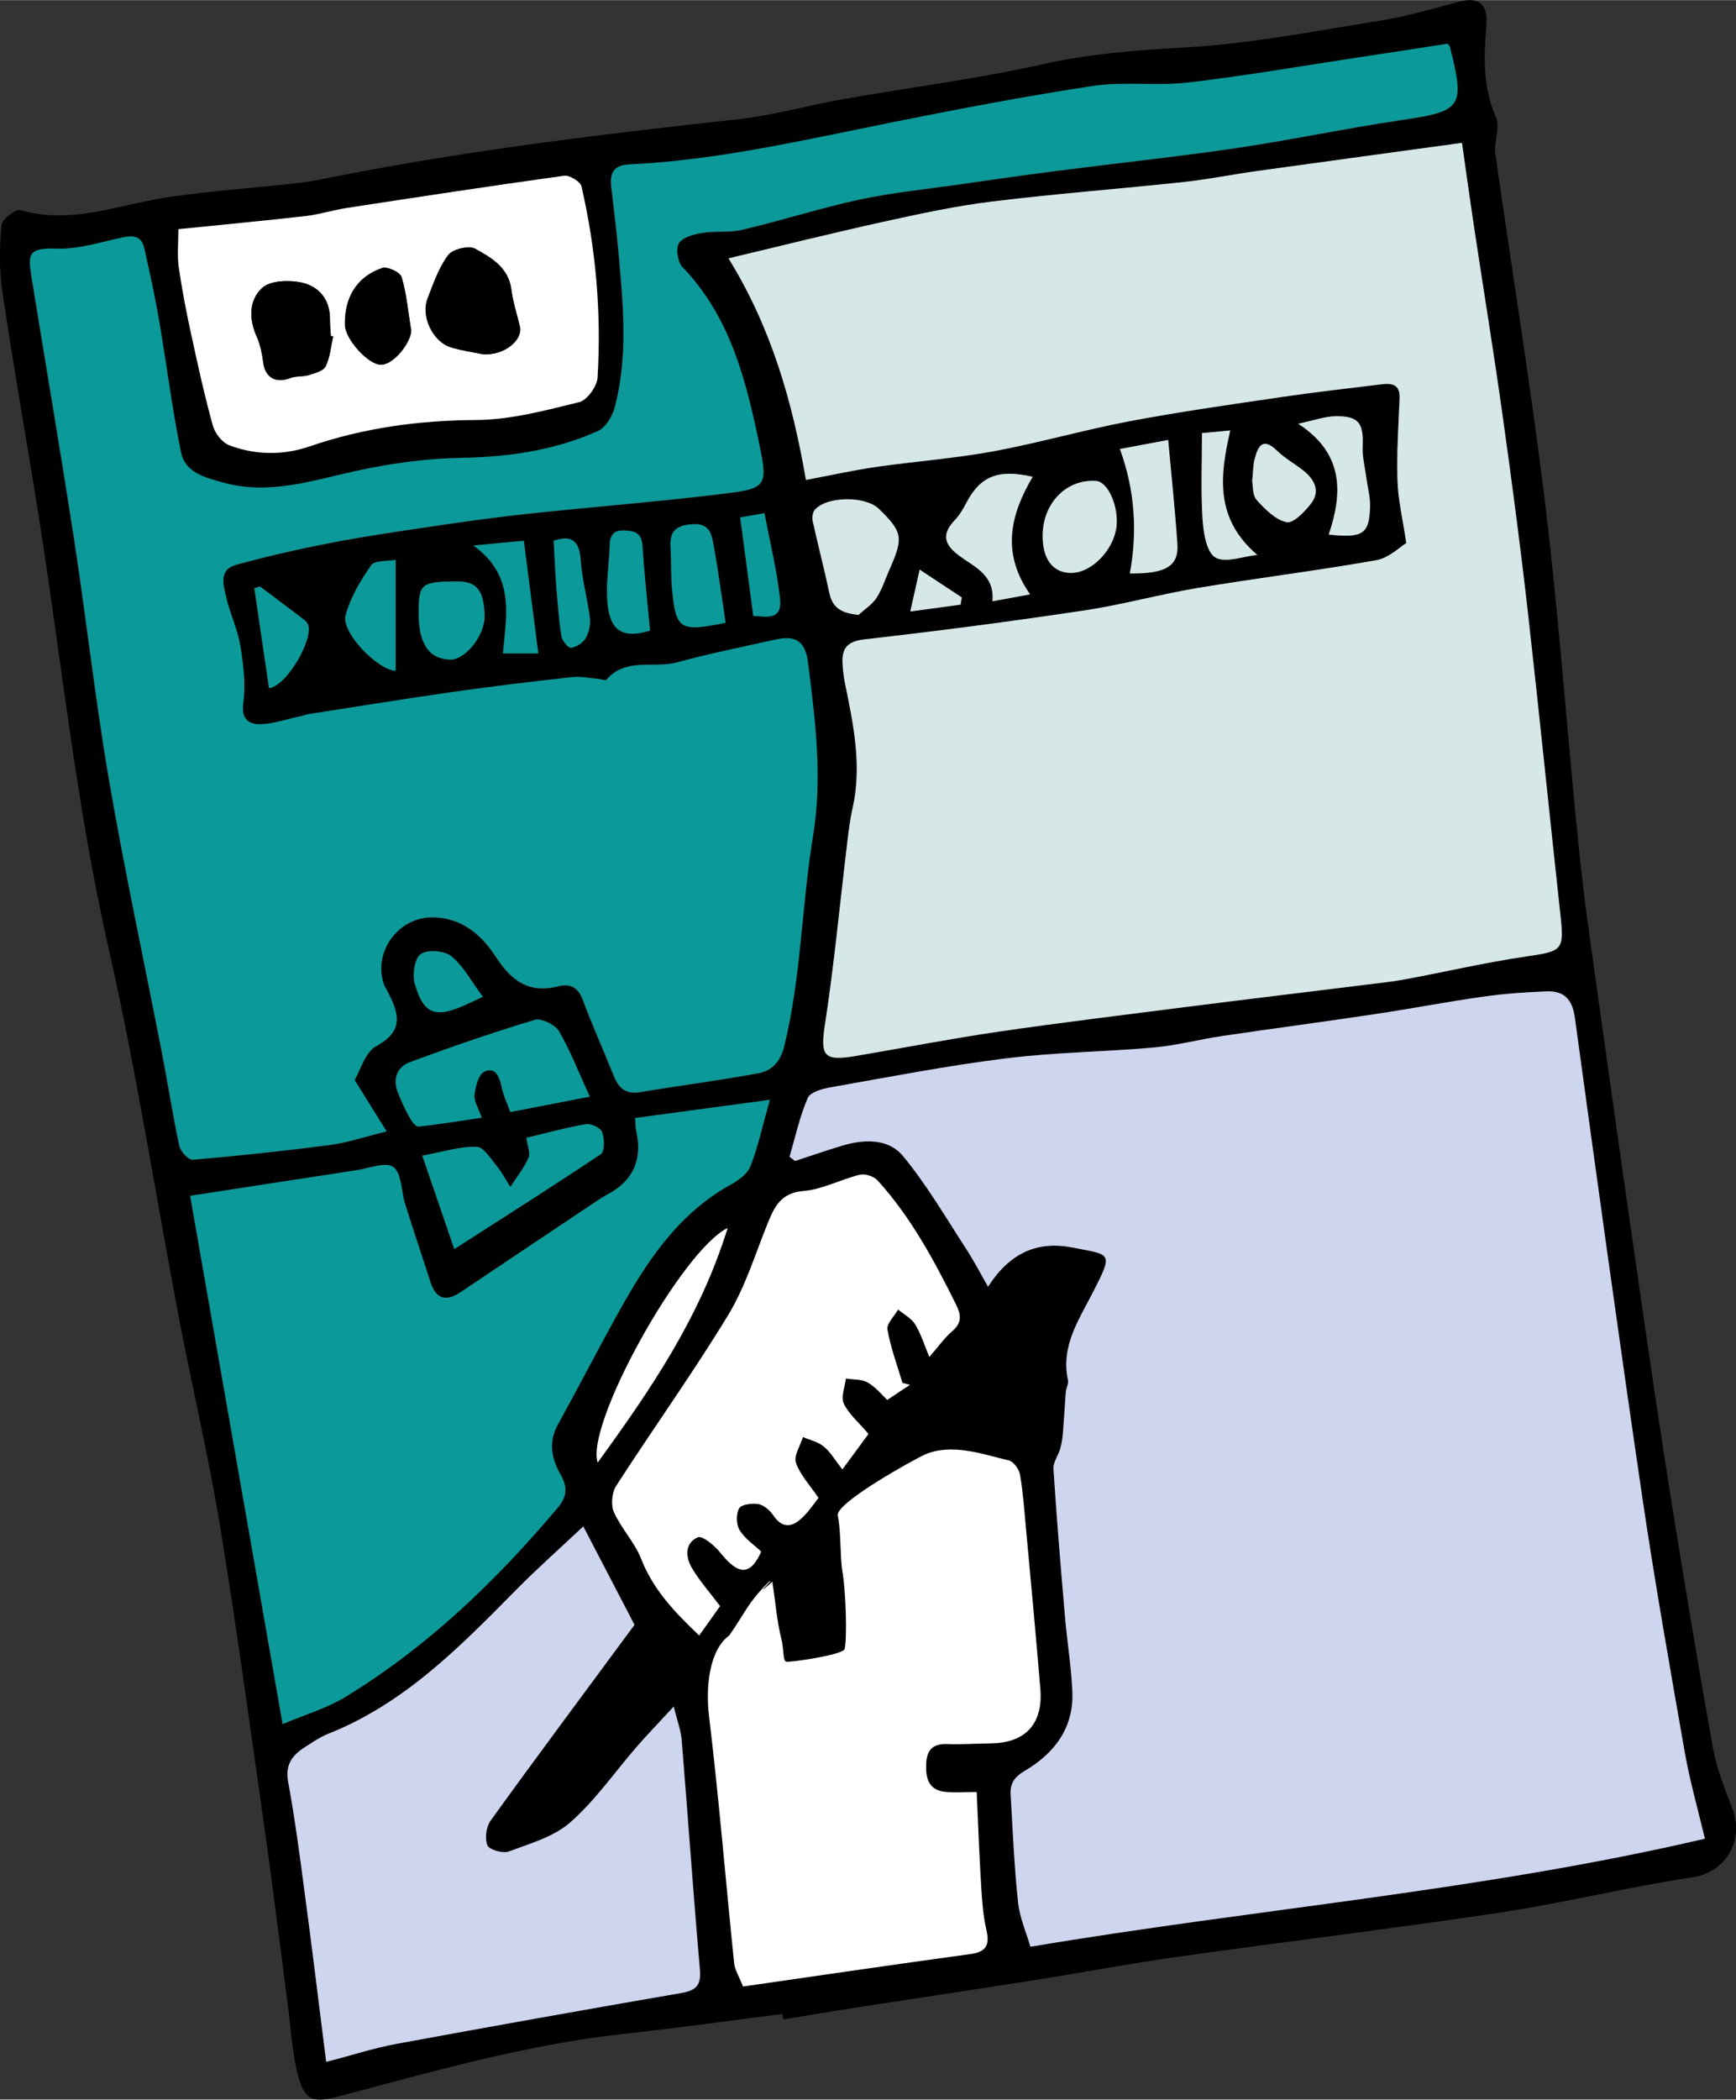
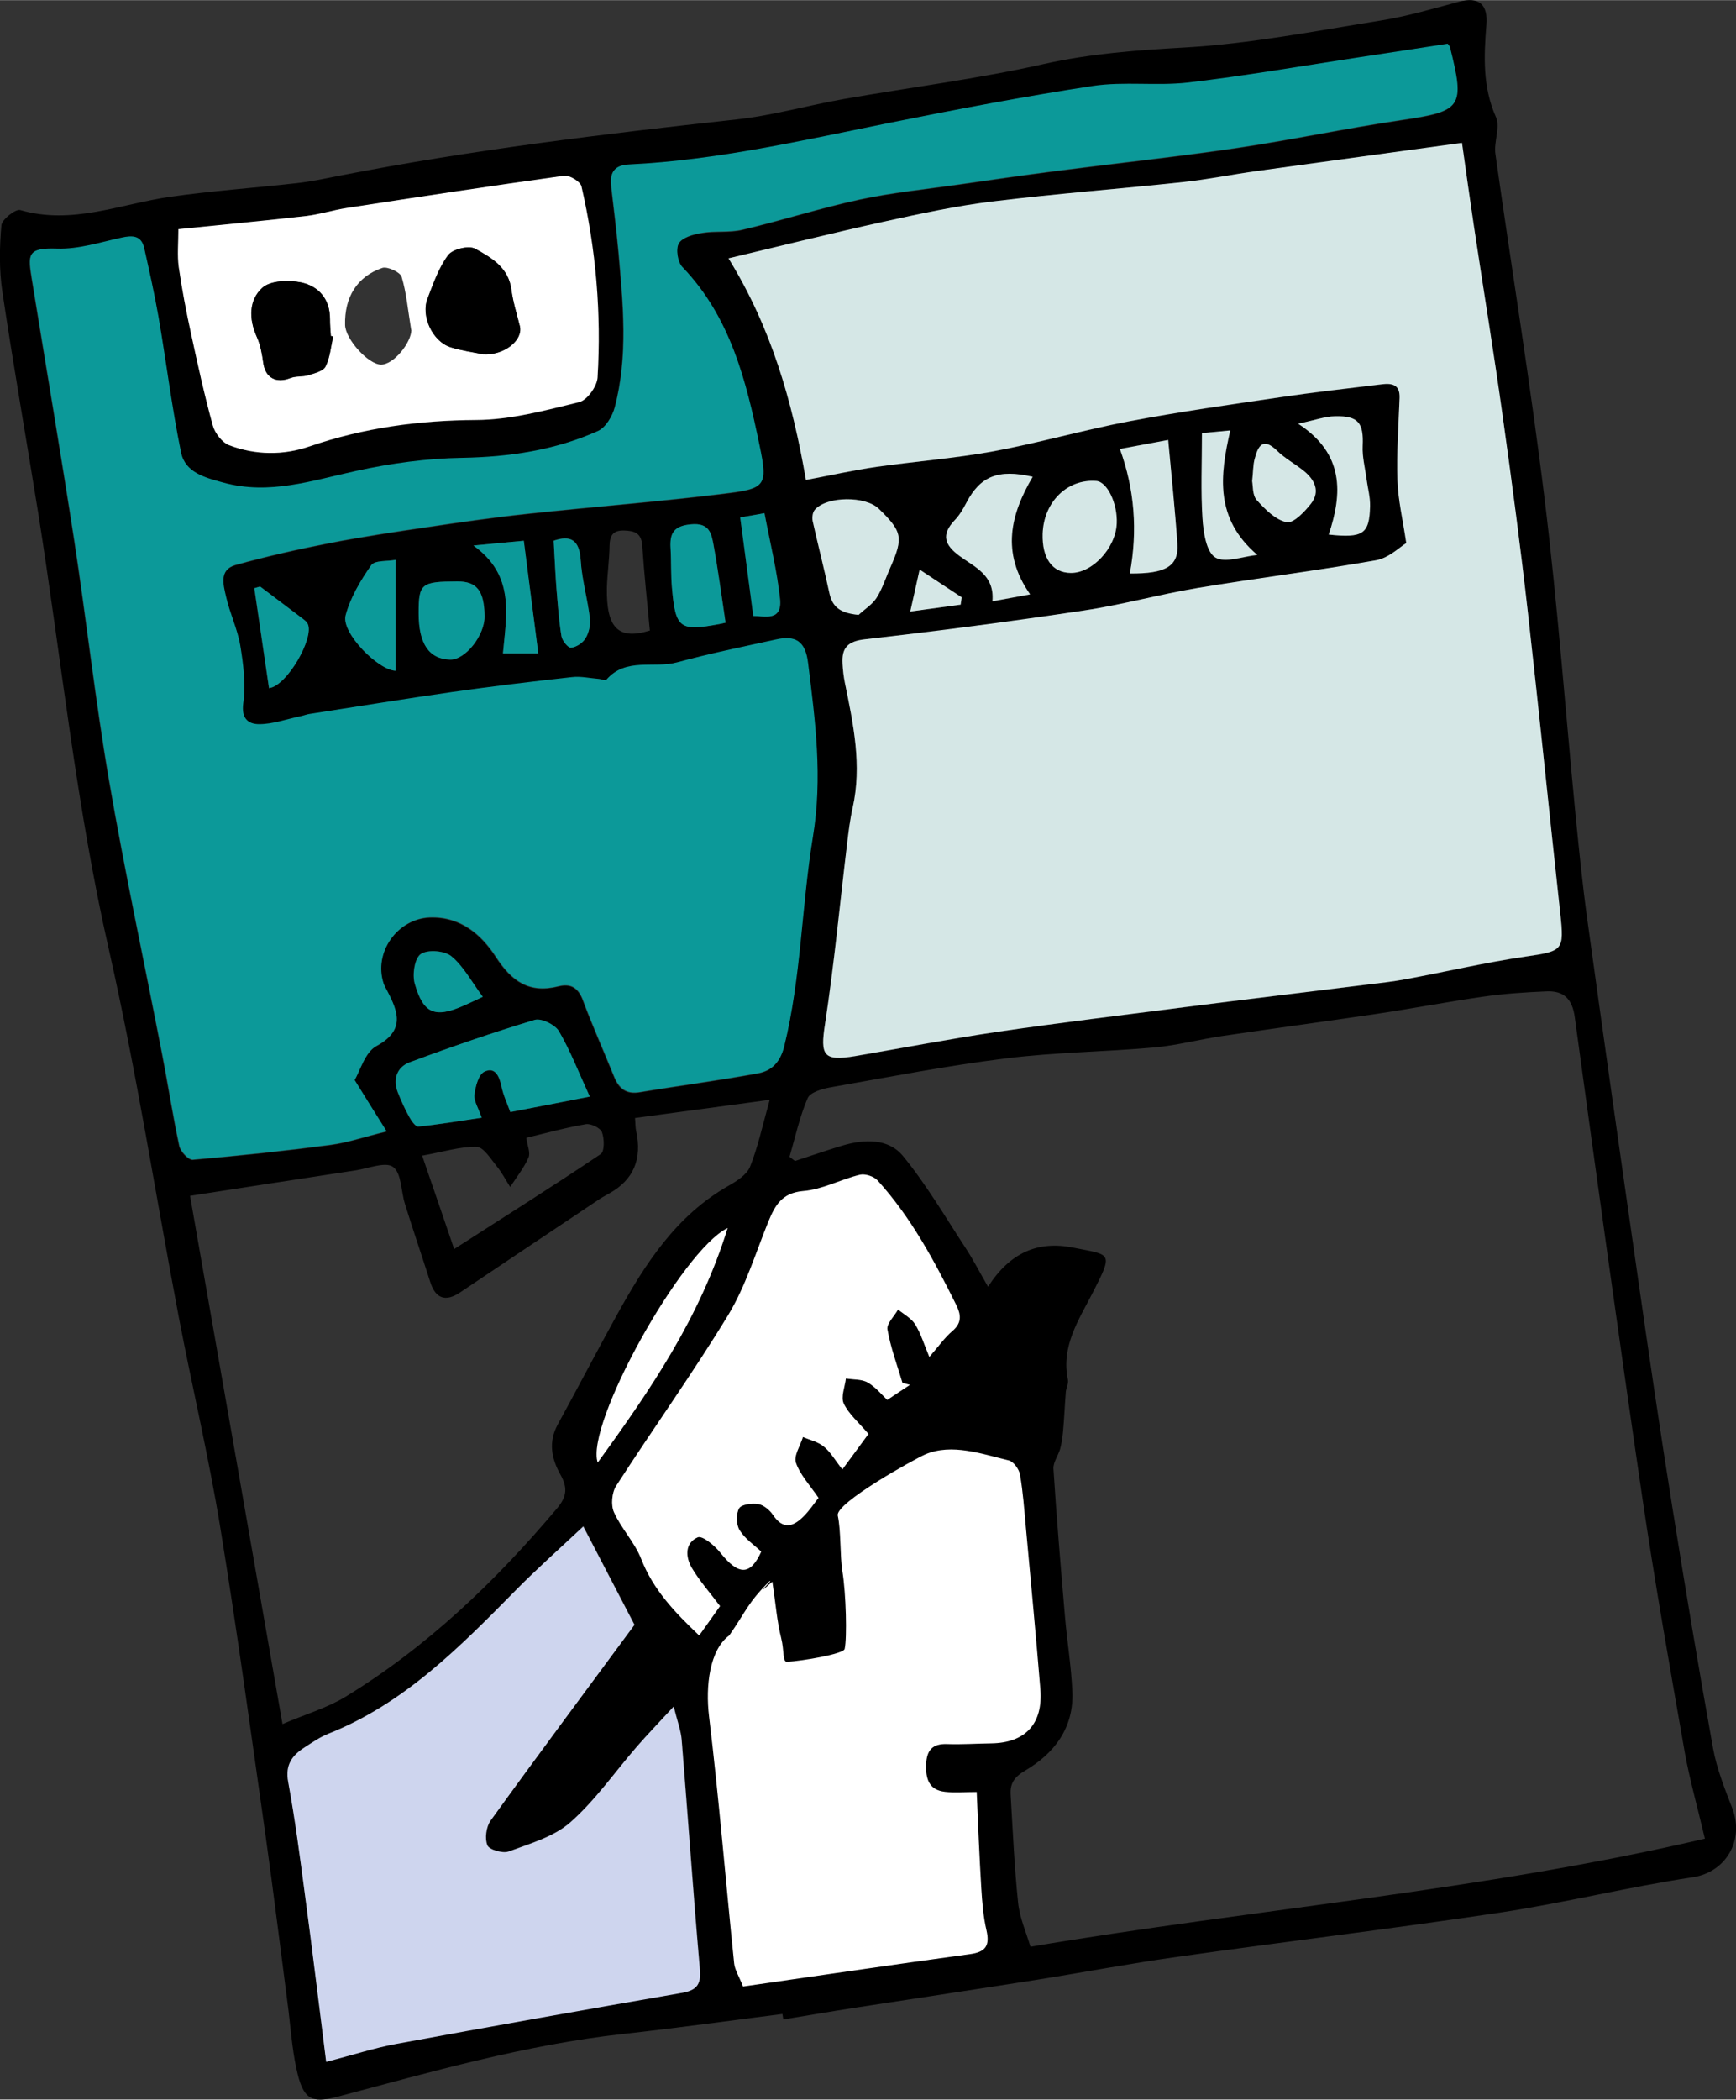
<svg xmlns="http://www.w3.org/2000/svg" id="Laag_1" width="34.64mm" height="41.88mm" viewBox="0 0 98.2 118.71">
  <rect x="0" y="0" width="98.2" height="118.71" fill="#333333" stroke="none" />
  <polygon points="38.64 94.76 43 88.88 47.41 84.01 52.95 79.83 58.87 82.69 59.64 97.12 57.02 99.51 55.97 99.51 56.89 111.01 40.06 113.51 38.64 94.76" style="fill:#fff;" />
  <path d="M44.27,113.87c-3,.38-6,.8-9.01,1.13-5.53.61-10.85,2.14-16.2,3.56-1.45.38-1.92.15-2.29-1.58-.27-1.24-.34-2.51-.51-3.77-.41-3.12-.79-6.25-1.23-9.37-.83-5.83-1.62-11.67-2.57-17.48-.65-3.98-1.58-7.9-2.34-11.86-1.32-6.94-2.4-13.93-3.96-20.81-1.86-8.16-2.69-16.46-4-24.7-.67-4.18-1.41-8.35-2.03-12.53-.18-1.22-.16-2.49-.05-3.73.03-.33.8-.93,1.06-.86,2.95.86,5.68-.35,8.5-.75,2.37-.34,4.76-.5,7.14-.77.83-.09,1.65-.27,2.47-.43,7.41-1.45,14.88-2.35,22.38-3.17,2.06-.22,4.07-.8,6.11-1.16,3.77-.66,7.59-1.14,11.32-1.98,2.64-.59,5.25-.78,7.93-.93,3.73-.21,7.44-.94,11.14-1.53,1.49-.24,2.94-.67,4.4-1.06,1.12-.3,1.65.14,1.55,1.31-.14,1.76-.22,3.5.54,5.21.26.57-.13,1.4-.03,2.09.92,6.52,1.99,13.03,2.79,19.56.73,5.94,1.17,11.92,1.75,17.88.19,1.9.38,3.81.64,5.71.93,6.73,1.88,13.45,2.85,20.17.63,4.39,1.27,8.77,1.97,13.14.73,4.57,1.49,9.13,2.31,13.68.21,1.16.66,2.29,1.09,3.4.7,1.83-.38,3.62-2.23,3.9-3.66.55-7.26,1.45-10.92,2-6.06.91-12.15,1.64-18.23,2.5-2.65.37-5.27.87-7.91,1.29-3.42.54-6.85,1.05-10.28,1.58-1.37.21-2.74.45-4.11.67-.02-.1-.03-.21-.05-.31ZM96.44,103.96c-.42-1.79-.86-3.33-1.14-4.89-.84-4.79-1.69-9.59-2.4-14.4-1.33-9.04-2.58-18.1-3.82-27.16-.14-1.05-.64-1.51-1.62-1.46-1.19.05-2.39.13-3.57.3-2.01.29-4,.67-6.01.97-2.9.43-5.81.82-8.72,1.25-1.29.19-2.56.53-3.86.65-2.8.25-5.62.27-8.41.62-3.31.41-6.59,1.05-9.88,1.63-.48.08-1.17.28-1.32.61-.46,1.06-.7,2.2-1.03,3.32.1.08.2.16.31.24.89-.29,1.78-.6,2.68-.87,1.24-.37,2.6-.42,3.43.59,1.33,1.62,2.4,3.46,3.56,5.23.42.64.77,1.33,1.25,2.16,1.25-1.94,2.83-2.61,4.82-2.21,2.15.43,2.29.23,1.09,2.57-.79,1.54-1.79,3.02-1.39,4.91.04.21-.1.45-.12.68-.06.76-.09,1.52-.16,2.27-.03.32-.08.65-.16.95-.11.38-.4.76-.38,1.12.18,2.78.41,5.55.65,8.33.12,1.43.36,2.85.42,4.28.09,2.04-1.02,3.49-2.67,4.46-.63.37-.86.74-.82,1.37.12,2.03.21,4.07.42,6.09.09.88.47,1.72.7,2.5,12.77-2.15,25.52-3.16,38.15-6.11ZM79.55,30.71c-.35.21-.98.84-1.7.97-3.36.6-6.75,1.01-10.11,1.57-2.15.36-4.26.94-6.41,1.27-4.12.62-8.25,1.16-12.39,1.63-1,.11-1.33.48-1.28,1.38.02.36.06.72.13,1.07.48,2.34.98,4.68.44,7.09-.15.66-.22,1.33-.31,2-.41,3.4-.74,6.82-1.25,10.21-.27,1.78-.09,2.12,1.69,1.82,2.7-.46,5.39-.98,8.1-1.38,3.56-.52,7.14-.96,10.71-1.41,3.37-.43,6.74-.83,10.11-1.25.75-.09,1.5-.17,2.24-.31,2.26-.42,4.51-.94,6.78-1.28,2.11-.31,2.19-.34,1.96-2.43-.62-5.67-1.19-11.34-1.83-17.01-.42-3.72-.91-7.43-1.43-11.13-.5-3.59-1.09-7.17-1.63-10.76-.22-1.49-.43-2.98-.67-4.68-3.94.54-7.76,1.05-11.58,1.59-1.38.19-2.74.47-4.13.62-3.6.38-7.22.65-10.81,1.1-2.08.26-4.15.7-6.2,1.15-2.89.63-5.76,1.35-8.77,2.07,2.43,3.96,3.61,8.1,4.38,12.53,1.39-.26,2.68-.55,3.99-.74,2.2-.32,4.43-.48,6.62-.88,2.58-.48,5.11-1.21,7.69-1.7,2.86-.54,5.74-.94,8.62-1.37,1.88-.28,3.77-.48,5.66-.72.58-.07,1.04.02,1,.78-.06,1.54-.17,3.09-.12,4.64.04,1.11.3,2.21.5,3.57ZM81.9,2.49c-1.69.26-3.36.51-5.03.77-3.23.49-6.45,1.05-9.69,1.43-1.77.21-3.61-.07-5.37.19-3.86.58-7.69,1.31-11.52,2.09-4.88.98-9.73,2.11-14.72,2.35-.86.04-1.09.48-1.01,1.24.14,1.23.3,2.45.41,3.69.26,2.94.56,5.89-.21,8.8-.13.51-.51,1.14-.95,1.34-2.43,1.09-5,1.47-7.68,1.52-2,.04-4.03.32-6,.74-2.49.54-4.92,1.38-7.52.66-1.04-.29-2.16-.57-2.39-1.71-.52-2.53-.84-5.1-1.27-7.64-.22-1.31-.51-2.6-.81-3.9-.16-.72-.66-.74-1.29-.6-1.2.26-2.43.66-3.63.62-1.73-.06-1.65.34-1.43,1.73.8,4.93,1.64,9.84,2.4,14.78.69,4.5,1.19,9.03,1.96,13.52.9,5.19,2.01,10.34,3.01,15.52.33,1.72.6,3.46.97,5.18.07.31.52.8.76.78,2.61-.23,5.21-.5,7.8-.84.96-.13,1.9-.45,3.16-.76-.61-.99-1.15-1.84-1.81-2.9.31-.51.58-1.57,1.24-1.93,1.62-.88,1.23-1.91.61-3.1-.07-.14-.16-.28-.21-.43-.58-1.76.79-3.67,2.62-3.74,1.75-.06,2.92.97,3.73,2.22.91,1.4,1.9,2.09,3.56,1.67.68-.17,1.11.08,1.37.79.54,1.45,1.18,2.87,1.76,4.31.27.68.68,1.02,1.46.89,2.23-.37,4.48-.66,6.7-1.07.76-.14,1.24-.63,1.46-1.51.96-3.9.97-7.91,1.62-11.83.55-3.37.13-6.57-.27-9.85-.16-1.26-.73-1.57-1.81-1.33-1.86.41-3.74.79-5.58,1.29-1.33.36-2.91-.3-4.02.99-.05.06-.29-.04-.44-.05-.5-.04-1.01-.16-1.51-.1-2.26.25-4.51.52-6.76.84-2.71.39-5.42.83-8.13,1.25-.16.02-.31.08-.46.12-.78.17-1.56.45-2.34.45-.58,0-1.02-.28-.9-1.18.15-1.07,0-2.2-.17-3.28-.15-.93-.59-1.81-.8-2.74-.15-.66-.41-1.54.54-1.81,1.76-.49,3.54-.89,5.33-1.24,1.85-.36,3.71-.63,5.58-.91,1.89-.28,3.78-.55,5.67-.75,3.68-.4,7.37-.68,11.04-1.13,2.36-.29,2.49-.42,2.01-2.75-.76-3.63-1.64-7.24-4.35-10.05-.27-.28-.39-1.04-.21-1.35.2-.34.82-.52,1.29-.59.77-.13,1.58,0,2.33-.19,2.21-.52,4.38-1.22,6.6-1.7,1.86-.4,3.77-.59,5.67-.86,1.85-.27,3.7-.53,5.55-.77,3.36-.43,6.73-.79,10.08-1.28,3.11-.46,6.2-1.12,9.32-1.58,3.46-.51,3.64-.7,2.78-4.13-.02-.07-.09-.13-.12-.16ZM43.55,62.18c-2.75.37-5.16.7-7.63,1.03.03.33.02.52.06.71q.54,2.41-1.51,3.55c-.17.1-.35.19-.52.3-2.64,1.76-5.28,3.53-7.92,5.3-.82.55-1.39.36-1.69-.58-.47-1.47-.97-2.93-1.43-4.41-.23-.72-.19-1.74-.67-2.1-.42-.32-1.4.08-2.12.19-3.09.47-6.19.95-9.37,1.44,1.76,10.02,3.47,19.81,5.23,29.87,1.31-.56,2.51-.91,3.54-1.53,4.64-2.83,8.51-6.54,12-10.68.58-.69.57-1.2.18-1.9-.51-.91-.69-1.84-.15-2.83,1.13-2.06,2.21-4.14,3.35-6.2,1.59-2.88,3.35-5.62,6.33-7.31.46-.26,1.02-.62,1.2-1.07.44-1.1.69-2.27,1.11-3.78ZM32.99,86.3c-1.4,1.32-2.64,2.42-3.8,3.59-3.16,3.2-6.3,6.42-10.61,8.12-.48.19-.91.49-1.34.77-.71.45-1.11.98-.93,1.95.39,2.12.67,4.25.95,6.39.41,3.11.79,6.22,1.2,9.44,1.48-.39,2.7-.78,3.94-1.01,5.37-.99,10.75-1.95,16.13-2.88.84-.14,1.14-.43,1.07-1.32-.37-4.32-.67-8.65-1.03-12.98-.04-.54-.25-1.06-.45-1.9-.81.88-1.47,1.56-2.08,2.26-1.25,1.44-2.36,3.04-3.77,4.29-.93.82-2.28,1.2-3.49,1.65-.33.12-1.1-.09-1.2-.35-.16-.38-.07-1.05.18-1.4,2.62-3.63,5.3-7.23,8.14-11.07-.85-1.64-1.86-3.56-2.9-5.57ZM55.25,101.32c-.7,0-1.25.05-1.79-.01-.93-.1-1.1-.76-1.07-1.56.03-.77.34-1.17,1.18-1.14.83.03,1.67-.03,2.51-.04,1.93-.03,2.93-1.11,2.77-3.07-.25-3.05-.54-6.1-.82-9.15-.09-.99-.16-1.99-.33-2.97-.05-.31-.37-.75-.64-.81-1.51-.36-3.21-.98-4.72-.34-.58.25-5.1,2.75-4.95,3.46.19.86.12,2.28.26,3.14.21,1.27.27,3.78.13,4.4-.06.29-2.4.68-3.26.73-.26.01-.15-.62-.33-1.34-.24-.95-.31-1.94-.5-3.19-1.29,1.12.14-.2-.16-.03-1.24,1.23-1.33,1.71-2.28,3.07-1.11.81-1.35,2.86-1.14,4.58.56,4.64.94,9.31,1.42,13.97.04.36.27.71.5,1.3,4.31-.62,8.57-1.25,12.83-1.83.91-.12,1.14-.49.94-1.36-.18-.77-.24-1.57-.29-2.36-.11-1.79-.18-3.58-.26-5.44ZM10.1,12.95c0,.81-.08,1.49.02,2.15.18,1.26.42,2.5.69,3.74.38,1.75.76,3.5,1.24,5.23.12.43.53.96.93,1.11,1.49.55,3.06.57,4.55.06,3.06-1.05,6.17-1.47,9.41-1.49,1.95-.01,3.91-.54,5.83-1.01.45-.11,1.01-.89,1.04-1.39.22-3.64-.09-7.26-.91-10.81-.06-.27-.67-.65-.98-.6-4.1.57-8.19,1.19-12.28,1.82-.79.12-1.56.37-2.35.46-2.36.27-4.74.49-7.18.74ZM49.13,81.07c-.57-.67-1.13-1.13-1.4-1.72-.17-.37.07-.94.12-1.42.42.07.9.03,1.24.23.46.26.81.71,1.1.98.51-.34.9-.59,1.28-.85-.14-.04-.28-.07-.42-.11-.3-1.01-.67-2-.85-3.02-.06-.33.39-.75.6-1.13.33.28.75.5.97.84.32.52.5,1.13.8,1.84.52-.59.86-1.09,1.31-1.47.54-.46.49-.92.21-1.47-1.24-2.5-2.56-4.96-4.45-7.04-.21-.23-.7-.39-1-.32-1.08.26-2.11.83-3.19.92-1.22.1-1.61.82-1.99,1.74-.72,1.77-1.28,3.65-2.26,5.26-2,3.3-4.26,6.44-6.35,9.68-.24.38-.3,1.08-.12,1.48.42.93,1.18,1.71,1.54,2.64.68,1.74,1.89,3.02,3.28,4.33.42-.59.8-1.13,1.18-1.66-.57-.76-1.15-1.41-1.59-2.15-.37-.62-.41-1.42.33-1.74.26-.11.96.46,1.27.86,1.05,1.34,1.71,1.29,2.32-.05-.4-.38-.92-.72-1.22-1.21-.2-.32-.21-.92-.03-1.24.12-.22.73-.3,1.08-.24.31.05.65.34.84.62.58.87,1.16.65,1.74.06.33-.33.59-.72.83-1.03-.49-.72-1.04-1.3-1.28-1.99-.14-.39.25-.96.4-1.45.4.17.86.28,1.18.54.37.31.63.76,1.05,1.29.61-.82,1.09-1.49,1.48-2.01ZM33.35,62c-.62-1.35-1.09-2.58-1.74-3.69-.22-.37-.99-.75-1.37-.64-2.39.72-4.74,1.53-7.08,2.4-.69.26-.96.93-.67,1.68.19.48.4.95.65,1.4.12.22.36.57.52.55,1.17-.12,2.32-.32,3.58-.5-.19-.55-.45-.94-.41-1.29.06-.47.23-1.15.56-1.31.61-.29.85.25.97.83.1.49.33.96.5,1.45,1.45-.28,2.81-.55,4.48-.87ZM23.88,65.34c.65,1.88,1.22,3.55,1.81,5.28,2.85-1.83,5.6-3.56,8.29-5.37.22-.15.21-.87.07-1.24-.09-.24-.63-.5-.91-.45-1.13.19-2.23.5-3.37.77.06.44.25.85.12,1.13-.26.59-.68,1.1-1.03,1.65-.25-.39-.47-.82-.76-1.17-.34-.42-.75-1.09-1.14-1.1-.93-.02-1.86.28-3.09.5ZM48.56,34.76c.35-.32.78-.58,1.02-.97.33-.53.52-1.15.78-1.72.74-1.68.68-2.02-.66-3.31-.75-.73-2.92-.72-3.61.05-.13.14-.17.44-.13.64.3,1.35.65,2.7.94,4.05.17.82.62,1.16,1.65,1.26ZM41.16,69.43c-2.6,1.27-8.06,11.12-7.35,13.26,3-4.13,5.78-8.2,7.35-13.26ZM58.41,26.96c-1.96-.45-2.96-.03-3.74,1.46-.18.35-.39.71-.66.99-.78.81-.58,1.4.27,2.03.85.62,1.99,1.07,1.86,2.56.76-.14,1.39-.26,2.13-.39-1.66-2.36-1.1-4.53.14-6.64ZM58.98,30.17c-.05,1.39.54,2.21,1.59,2.22,1.22.01,2.54-1.4,2.6-2.8.05-1.13-.53-2.35-1.15-2.4-1.64-.13-2.98,1.18-3.04,2.98ZM63.91,32.42c2.05.03,2.78-.42,2.69-1.69-.13-1.9-.33-3.79-.52-5.86-.89.17-1.8.33-2.73.51q1.24,3.41.56,7.04ZM41.05,35.2c-.23-1.53-.42-2.97-.68-4.39-.12-.65-.23-1.26-1.27-1.17-.99.09-1.21.51-1.16,1.35.04.75.01,1.5.08,2.25.2,2.29.44,2.46,2.68,2.04.11-.02.23-.05.36-.08ZM73.44,23.95c2.62,1.7,2.51,3.95,1.73,6.27,1.96.21,2.3-.04,2.34-1.61.01-.5-.13-1.01-.2-1.52-.08-.63-.25-1.27-.22-1.89.06-1.29-.24-1.7-1.56-1.67-.57.01-1.14.22-2.08.42ZM25.88,32.87c-2.06,0-2.2.12-2.19,1.8,0,1.72.59,2.59,1.78,2.62.87.02,1.97-1.39,1.95-2.49-.04-1.41-.45-1.93-1.53-1.93ZM22.38,37.92v-6.27c-.47.09-1.18.01-1.38.3-.6.87-1.18,1.83-1.45,2.84-.26.98,1.85,3.1,2.83,3.13ZM36.76,35.65c-.15-1.6-.32-3.2-.43-4.81-.05-.7-.42-.83-1.02-.85-.64-.02-.82.29-.83.87-.01.79-.13,1.58-.15,2.37-.04,2.28.65,2.96,2.42,2.42ZM68,24.48c0,1.75-.07,3.29.03,4.83.05.78.21,1.89.72,2.21.55.34,1.57-.06,2.38-.14-2.42-2.06-2.12-4.47-1.53-7.04-.57.05-1.06.1-1.59.15ZM70.83,27.2c.05.25.01.79.26,1.07.47.52,1.06,1.12,1.69,1.25.38.08,1.02-.59,1.38-1.05.54-.7.21-1.36-.42-1.86-.49-.39-1.06-.7-1.5-1.13-.81-.8-1.08-.26-1.27.47-.09.34-.08.71-.14,1.25ZM26.78,30.84c2.36,1.69,1.87,3.91,1.67,6.1h2c-.28-2.17-.55-4.25-.82-6.37-.9.09-1.83.17-2.85.27ZM14.72,33.16l-.34.1c.28,1.88.55,3.77.83,5.65,1.02-.13,2.56-2.86,2.19-3.63-.05-.1-.14-.19-.24-.26-.81-.62-1.63-1.23-2.45-1.85ZM31.32,30.57c.06.95.09,1.78.15,2.6.07.93.14,1.87.29,2.79.04.26.37.67.54.65.3-.03.66-.27.82-.53.19-.32.3-.76.25-1.12-.13-1.1-.45-2.18-.52-3.28-.07-1.19-.59-1.44-1.53-1.12ZM27.31,56.36c-.64-.86-1.09-1.72-1.78-2.3-.38-.32-1.33-.39-1.73-.13-.35.23-.49,1.15-.35,1.66.49,1.73,1.15,1.97,2.77,1.26.25-.11.5-.23,1.08-.5ZM42.61,34.82c.62,0,1.66.34,1.52-.97-.17-1.59-.56-3.15-.88-4.84-.45.08-.89.16-1.37.24.25,1.91.49,3.71.74,5.57ZM54.35,34.18l.06-.41c-.72-.47-1.44-.95-2.38-1.57-.21.91-.35,1.55-.53,2.37,1.12-.15,1.99-.27,2.86-.39Z" />
-   <path d="M96.44,103.96c-12.63,2.95-25.38,3.96-38.15,6.11-.23-.78-.6-1.62-.7-2.5-.22-2.02-.3-4.06-.42-6.09-.04-.63.19-1,.82-1.37,1.65-.97,2.76-2.42,2.67-4.46-.06-1.43-.3-2.85-.42-4.28-.24-2.77-.47-5.55-.65-8.33-.02-.36.27-.74.38-1.12.09-.31.14-.63.16-.95.06-.76.1-1.52.16-2.27.02-.23.17-.47.12-.68-.41-1.89.6-3.37,1.39-4.91,1.2-2.34,1.06-2.14-1.09-2.57-1.99-.4-3.57.26-4.82,2.21-.47-.83-.83-1.52-1.25-2.16-1.15-1.77-2.22-3.61-3.56-5.23-.83-1-2.19-.96-3.43-.59-.9.27-1.79.58-2.68.87-.1-.08-.2-.16-.31-.24.33-1.11.57-2.26,1.03-3.32.15-.34.84-.53,1.32-.61,3.29-.58,6.57-1.22,9.88-1.63,2.78-.35,5.61-.37,8.41-.62,1.3-.12,2.57-.46,3.86-.65,2.9-.43,5.82-.81,8.72-1.25,2.01-.3,4-.69,6.01-.97,1.18-.17,2.37-.25,3.57-.3.98-.04,1.47.41,1.62,1.46,1.24,9.06,2.49,18.11,3.82,27.16.71,4.81,1.56,9.61,2.4,14.4.27,1.56.71,3.1,1.14,4.89Z" style="fill:#ced5ee;" />
  <path d="M79.55,30.71c-.2-1.36-.47-2.46-.5-3.57-.05-1.54.06-3.09.12-4.64.03-.76-.42-.85-1-.78-1.89.23-3.78.44-5.66.72-2.88.42-5.76.83-8.62,1.37-2.58.49-5.11,1.22-7.69,1.7-2.19.4-4.42.57-6.62.88-1.31.19-2.61.48-3.99.74-.77-4.43-1.94-8.57-4.38-12.53,3.01-.72,5.88-1.43,8.77-2.07,2.05-.45,4.12-.9,6.2-1.15,3.59-.44,7.21-.71,10.81-1.1,1.38-.15,2.75-.43,4.13-.62,3.82-.53,7.64-1.05,11.58-1.59.24,1.71.45,3.2.67,4.68.54,3.59,1.13,7.17,1.63,10.76.52,3.7,1.01,7.41,1.43,11.13.64,5.67,1.21,11.34,1.83,17.01.23,2.09.15,2.12-1.96,2.43-2.27.33-4.52.86-6.78,1.28-.74.14-1.49.22-2.24.31-3.37.42-6.74.82-10.11,1.25-3.57.46-7.15.89-10.71,1.41-2.71.4-5.4.92-8.1,1.38-1.79.3-1.97-.04-1.69-1.82.52-3.39.84-6.81,1.25-10.21.08-.67.16-1.34.31-2,.54-2.41.04-4.75-.44-7.09-.07-.35-.11-.71-.13-1.07-.05-.89.28-1.27,1.28-1.38,4.14-.47,8.27-1.01,12.39-1.63,2.15-.32,4.26-.91,6.41-1.27,3.37-.56,6.76-.98,10.11-1.57.72-.13,1.35-.76,1.7-.97Z" style="fill:#d5e7e6;" />
  <path d="M81.9,2.49s.1.09.12.16c.86,3.43.68,3.62-2.78,4.13-3.12.46-6.2,1.12-9.32,1.58-3.35.49-6.72.85-10.08,1.28-1.85.24-3.7.5-5.55.77-1.89.27-3.8.46-5.67.86-2.22.48-4.39,1.18-6.6,1.7-.75.18-1.57.06-2.33.19-.47.08-1.09.25-1.29.59-.18.32-.07,1.07.21,1.35,2.71,2.82,3.6,6.43,4.35,10.05.49,2.34.36,2.46-2.01,2.75-3.67.45-7.36.74-11.04,1.13-1.9.2-3.79.47-5.67.75-1.86.27-3.73.55-5.58.91-1.79.35-3.57.75-5.33,1.24-.96.27-.69,1.15-.54,1.81.21.93.64,1.81.8,2.74.18,1.08.32,2.22.17,3.28-.12.9.32,1.18.9,1.18.78,0,1.56-.29,2.34-.45.16-.03.31-.09.46-.12,2.71-.42,5.41-.86,8.13-1.25,2.25-.32,4.5-.59,6.76-.84.49-.06,1,.06,1.51.1.15.01.39.12.44.05,1.11-1.29,2.69-.62,4.02-.99,1.84-.5,3.71-.88,5.58-1.29,1.08-.24,1.66.07,1.81,1.33.41,3.28.83,6.48.27,9.85-.64,3.92-.66,7.93-1.62,11.83-.22.88-.7,1.37-1.46,1.51-2.22.41-4.47.7-6.7,1.07-.78.13-1.19-.22-1.46-.89-.58-1.44-1.22-2.86-1.76-4.31-.26-.71-.7-.96-1.37-.79-1.66.42-2.65-.26-3.56-1.67-.81-1.24-1.98-2.28-3.73-2.22-1.83.07-3.2,1.97-2.62,3.74.05.15.14.29.21.43.62,1.19,1.01,2.22-.61,3.1-.66.36-.93,1.42-1.24,1.93.66,1.06,1.19,1.92,1.81,2.9-1.26.31-2.19.63-3.16.76-2.59.34-5.2.62-7.8.84-.24.02-.7-.47-.76-.78-.37-1.72-.63-3.45-.97-5.18-1-5.17-2.12-10.33-3.01-15.52-.77-4.49-1.27-9.02-1.96-13.52-.76-4.93-1.6-9.85-2.4-14.78-.22-1.39-.3-1.79,1.43-1.73,1.2.04,2.43-.36,3.63-.62.63-.14,1.13-.13,1.29.6.29,1.29.58,2.59.81,3.9.44,2.55.75,5.11,1.27,7.64.23,1.14,1.35,1.43,2.39,1.71,2.61.72,5.03-.12,7.52-.66,1.96-.43,3.99-.71,6-.74,2.67-.05,5.25-.43,7.68-1.52.44-.2.81-.83.95-1.34.77-2.91.47-5.86.21-8.8-.11-1.23-.27-2.46-.41-3.69-.09-.76.14-1.2,1.01-1.24,4.99-.24,9.85-1.37,14.72-2.35,3.83-.77,7.66-1.5,11.52-2.09,1.76-.26,3.59.01,5.37-.19,3.24-.38,6.46-.94,9.69-1.43,1.67-.25,3.34-.51,5.03-.77Z" style="fill:#0c9999;" />
-   <path d="M43.55,62.18c-.43,1.51-.67,2.68-1.11,3.78-.18.45-.73.81-1.2,1.07-2.99,1.69-4.74,4.43-6.33,7.31-1.14,2.05-2.21,4.14-3.35,6.2-.55.99-.37,1.92.15,2.83.39.7.4,1.21-.18,1.9-3.49,4.14-7.36,7.85-12,10.68-1.03.63-2.23.98-3.54,1.53-1.76-10.06-3.48-19.85-5.23-29.87,3.18-.49,6.28-.97,9.37-1.44.73-.11,1.7-.5,2.12-.19.48.36.44,1.38.67,2.1.46,1.47.96,2.94,1.43,4.41.3.94.87,1.13,1.69.58,2.64-1.77,5.28-3.54,7.92-5.3.17-.11.34-.2.52-.3q2.05-1.15,1.51-3.55c-.04-.19-.03-.39-.06-.71,2.47-.33,4.89-.66,7.63-1.03Z" style="fill:#0c9999;" />
  <path d="M32.99,86.3c1.04,2,2.05,3.93,2.9,5.57-2.84,3.85-5.52,7.44-8.14,11.07-.25.35-.34,1.01-.18,1.4.1.25.87.47,1.2.35,1.21-.45,2.56-.83,3.49-1.65,1.42-1.25,2.52-2.85,3.77-4.29.62-.71,1.27-1.38,2.08-2.26.2.83.41,1.36.45,1.9.35,4.32.65,8.65,1.03,12.98.08.89-.23,1.18-1.07,1.32-5.38.93-10.76,1.89-16.13,2.88-1.24.23-2.45.63-3.94,1.01-.41-3.22-.78-6.34-1.2-9.44-.28-2.13-.56-4.27-.95-6.39-.18-.97.23-1.5.93-1.95.43-.28.87-.58,1.34-.77,4.31-1.71,7.45-4.92,10.61-8.12,1.16-1.18,2.4-2.28,3.8-3.59Z" style="fill:#ced5ee;" />
  <path d="M10.1,12.95c2.45-.25,4.82-.47,7.18-.74.79-.09,1.56-.34,2.35-.46,4.09-.63,8.18-1.25,12.28-1.82.3-.04.92.33.98.6.82,3.56,1.13,7.17.91,10.81-.03.5-.59,1.28-1.04,1.39-1.92.47-3.88,1-5.83,1.01-3.24.02-6.35.44-9.41,1.49-1.5.52-3.07.5-4.55-.06-.4-.15-.81-.68-.93-1.11-.48-1.73-.86-3.48-1.24-5.23-.27-1.24-.51-2.49-.69-3.74-.09-.66-.02-1.35-.02-2.15ZM27.29,20.02c1.24.08,2.29-.81,2.11-1.59-.17-.69-.39-1.37-.48-2.07-.16-1.25-1.14-1.81-2.05-2.31-.36-.19-1.27.03-1.52.36-.54.71-.84,1.61-1.17,2.46-.39,1,.3,2.44,1.3,2.75.64.2,1.32.29,1.8.39ZM18.84,19.02s-.08-.02-.12-.02c-.02-.32-.06-.64-.05-.96,0-1.13-.64-1.86-1.63-2.07-.7-.15-1.72-.12-2.19.3-.76.68-.78,1.75-.32,2.77.21.45.3.97.37,1.48.12.84.72,1.17,1.54.85.31-.12.69-.06,1.02-.16.35-.11.83-.23.96-.49.25-.51.3-1.12.43-1.69ZM23.26,18.65c-.19-1.15-.27-2.11-.54-3-.08-.27-.8-.6-1.09-.51-1.44.49-2.15,1.67-2.11,3.23.02.8,1.31,2.23,2.03,2.24.72.01,1.72-1.25,1.72-1.97Z" style="fill:#fff;" />
  <path d="M49.13,81.07c-.39.53-.87,1.19-1.48,2.01-.42-.53-.67-.99-1.05-1.29-.32-.27-.78-.37-1.18-.54-.15.49-.53,1.06-.4,1.45.24.69.79,1.27,1.28,1.99-.24.3-.5.7-.83,1.03-.58.59-1.16.8-1.74-.06-.19-.28-.53-.57-.84-.62-.35-.06-.96.02-1.08.24-.18.32-.17.92.03,1.24.3.49.82.83,1.22,1.21-.61,1.34-1.26,1.38-2.32.05-.32-.4-1.01-.97-1.27-.86-.74.32-.7,1.12-.33,1.74.44.74,1.02,1.39,1.59,2.15-.37.53-.76,1.07-1.18,1.66-1.39-1.32-2.6-2.59-3.28-4.33-.37-.94-1.13-1.72-1.54-2.64-.18-.4-.12-1.1.12-1.48,2.09-3.24,4.35-6.39,6.35-9.68.98-1.62,1.54-3.49,2.26-5.26.38-.92.76-1.64,1.99-1.74,1.08-.09,2.11-.66,3.19-.92.3-.07.79.09,1,.32,1.89,2.08,3.21,4.54,4.45,7.04.27.55.33,1.01-.21,1.47-.45.38-.79.88-1.31,1.47-.3-.72-.48-1.32-.8-1.84-.22-.35-.64-.57-.97-.84-.21.38-.66.8-.6,1.13.18,1.03.55,2.02.85,3.02.14.04.28.07.42.11-.39.26-.78.51-1.28.85-.29-.27-.64-.71-1.1-.98-.34-.2-.82-.16-1.24-.23-.06.48-.3,1.05-.12,1.42.28.59.83,1.05,1.4,1.72Z" style="fill:#fff;" />
  <path d="M33.35,62c-1.67.33-3.02.59-4.48.87-.18-.49-.4-.96-.5-1.45-.12-.58-.37-1.13-.97-.83-.33.16-.51.84-.56,1.31-.04.35.22.74.41,1.29-1.25.19-2.41.38-3.58.5-.16.02-.4-.33-.52-.55-.25-.45-.46-.92-.65-1.4-.29-.75-.02-1.42.67-1.68,2.34-.87,4.69-1.68,7.08-2.4.37-.11,1.15.27,1.37.64.65,1.12,1.12,2.34,1.74,3.69Z" style="fill:#0c9999;" />
-   <path d="M23.88,65.34c1.23-.23,2.16-.53,3.09-.5.39.01.79.68,1.14,1.1.29.36.51.78.76,1.17.35-.54.77-1.06,1.03-1.65.12-.28-.07-.69-.12-1.13,1.14-.27,2.25-.58,3.37-.77.29-.05.83.21.91.45.14.37.15,1.09-.07,1.24-2.7,1.81-5.44,3.54-8.29,5.37-.59-1.73-1.17-3.4-1.81-5.28Z" style="fill:#0c9999;" />
  <path d="M48.56,34.76c-1.03-.1-1.48-.44-1.65-1.26-.29-1.36-.64-2.7-.94-4.05-.04-.2,0-.5.13-.64.69-.77,2.86-.78,3.61-.05,1.33,1.29,1.4,1.63.66,3.31-.26.58-.45,1.2-.78,1.72-.24.38-.68.65-1.02.97Z" style="fill:#d5e7e6;" />
  <path d="M41.16,69.43c-1.57,5.07-4.35,9.13-7.35,13.26-.71-2.14,4.75-11.99,7.35-13.26Z" style="fill:#fff;" />
  <path d="M58.41,26.96c-1.24,2.11-1.8,4.28-.14,6.64-.74.14-1.37.25-2.13.39.13-1.49-1.01-1.93-1.86-2.56-.86-.63-1.05-1.21-.27-2.03.27-.28.48-.64.66-.99.78-1.48,1.78-1.91,3.74-1.46Z" style="fill:#d5e7e6;" />
  <path d="M58.98,30.17c.06-1.8,1.4-3.11,3.04-2.98.61.05,1.2,1.27,1.15,2.4-.06,1.4-1.38,2.81-2.6,2.8-1.05-.01-1.63-.84-1.59-2.22Z" style="fill:#d5e7e6;" />
  <path d="M63.91,32.42q.68-3.63-.56-7.04c.93-.17,1.84-.34,2.73-.51.19,2.07.39,3.96.52,5.86.09,1.27-.64,1.71-2.69,1.69Z" style="fill:#d5e7e6;" />
  <path d="M41.05,35.2c-.13.03-.24.06-.36.08-2.24.42-2.48.25-2.68-2.04-.07-.75-.03-1.5-.08-2.25-.05-.84.17-1.26,1.16-1.35,1.04-.1,1.15.52,1.27,1.17.26,1.42.45,2.86.68,4.39Z" style="fill:#0c9999;" />
  <path d="M73.44,23.95c.94-.2,1.51-.41,2.08-.42,1.32-.03,1.62.38,1.56,1.67-.03.63.14,1.26.22,1.89.07.51.21,1.01.2,1.52-.04,1.57-.38,1.82-2.34,1.61.78-2.32.89-4.57-1.73-6.27Z" style="fill:#d5e7e6;" />
  <path d="M25.88,32.87c1.08,0,1.5.51,1.53,1.93.03,1.1-1.08,2.51-1.95,2.49-1.19-.03-1.78-.89-1.78-2.62,0-1.68.14-1.79,2.19-1.8Z" style="fill:#0c9999;" />
  <path d="M22.38,37.92c-.98-.02-3.09-2.15-2.83-3.13.27-1.01.84-1.97,1.45-2.84.2-.28.91-.21,1.38-.3v6.27Z" style="fill:#0c9999;" />
-   <path d="M36.76,35.65c-1.77.55-2.46-.14-2.42-2.42.01-.79.13-1.58.15-2.37.01-.58.19-.89.83-.87.59.02.97.14,1.02.85.11,1.61.28,3.21.43,4.81Z" style="fill:#0c9999;" />
  <path d="M68,24.48c.54-.05,1.03-.09,1.59-.15-.59,2.57-.88,4.98,1.53,7.04-.81.08-1.83.48-2.38.14-.51-.32-.67-1.43-.72-2.21-.1-1.53-.03-3.08-.03-4.83Z" style="fill:#d5e7e6;" />
  <path d="M70.83,27.2c.06-.55.05-.91.14-1.25.19-.73.46-1.26,1.27-.47.44.43,1.01.74,1.5,1.13.62.5.96,1.16.42,1.86-.36.46-1,1.13-1.38,1.05-.63-.13-1.22-.73-1.69-1.25-.25-.28-.21-.82-.26-1.07Z" style="fill:#d5e7e6;" />
  <path d="M26.78,30.84c1.02-.1,1.95-.19,2.85-.27.27,2.13.54,4.21.82,6.37h-2c.2-2.19.69-4.41-1.67-6.1Z" style="fill:#0c9999;" />
  <path d="M14.72,33.16c.82.62,1.63,1.23,2.45,1.85.09.07.19.16.24.26.38.78-1.17,3.51-2.19,3.63-.28-1.88-.55-3.76-.83-5.65l.34-.1Z" style="fill:#0c9999;" />
  <path d="M31.32,30.57c.94-.32,1.46-.07,1.53,1.12.07,1.1.39,2.18.52,3.28.04.37-.06.81-.25,1.12-.16.26-.52.5-.82.53-.16.02-.5-.4-.54-.65-.15-.92-.21-1.86-.29-2.79-.06-.82-.1-1.65-.15-2.6Z" style="fill:#0c9999;" />
  <path d="M27.31,56.36c-.58.27-.83.39-1.08.5-1.62.71-2.28.47-2.77-1.26-.14-.51,0-1.43.35-1.66.39-.27,1.34-.19,1.73.13.69.57,1.14,1.44,1.78,2.3Z" style="fill:#0c9999;" />
  <path d="M42.61,34.82c-.25-1.86-.48-3.65-.74-5.57.49-.08.93-.16,1.37-.24.32,1.69.71,3.25.88,4.84.14,1.31-.9.97-1.52.97Z" style="fill:#0c9999;" />
  <path d="M54.35,34.18c-.87.12-1.74.24-2.86.39.18-.81.33-1.45.53-2.37.94.62,1.66,1.1,2.38,1.57l-.06.41Z" style="fill:#d5e7e6;" />
  <path d="M27.29,20.02c-.48-.1-1.16-.19-1.8-.39-1.01-.32-1.69-1.75-1.3-2.75.33-.85.64-1.75,1.17-2.46.25-.34,1.16-.56,1.52-.36.91.5,1.89,1.06,2.05,2.31.09.7.31,1.38.48,2.07.19.78-.87,1.67-2.11,1.59Z" />
  <path d="M18.84,19.02c-.13.57-.17,1.18-.43,1.69-.13.26-.62.38-.96.49-.32.1-.7.04-1.02.16-.82.32-1.42,0-1.54-.85-.07-.5-.16-1.02-.37-1.48-.46-1.02-.44-2.09.32-2.77.46-.41,1.49-.44,2.19-.3.99.21,1.64.94,1.63,2.07,0,.32.03.64.05.96.04,0,.08.02.12.02Z" />
-   <path d="M23.26,18.65c0,.71-1,1.98-1.72,1.97-.72-.01-2.01-1.44-2.03-2.24-.04-1.56.67-2.75,2.11-3.23.29-.1,1.01.24,1.09.51.28.9.36,1.85.54,3Z" />
</svg>